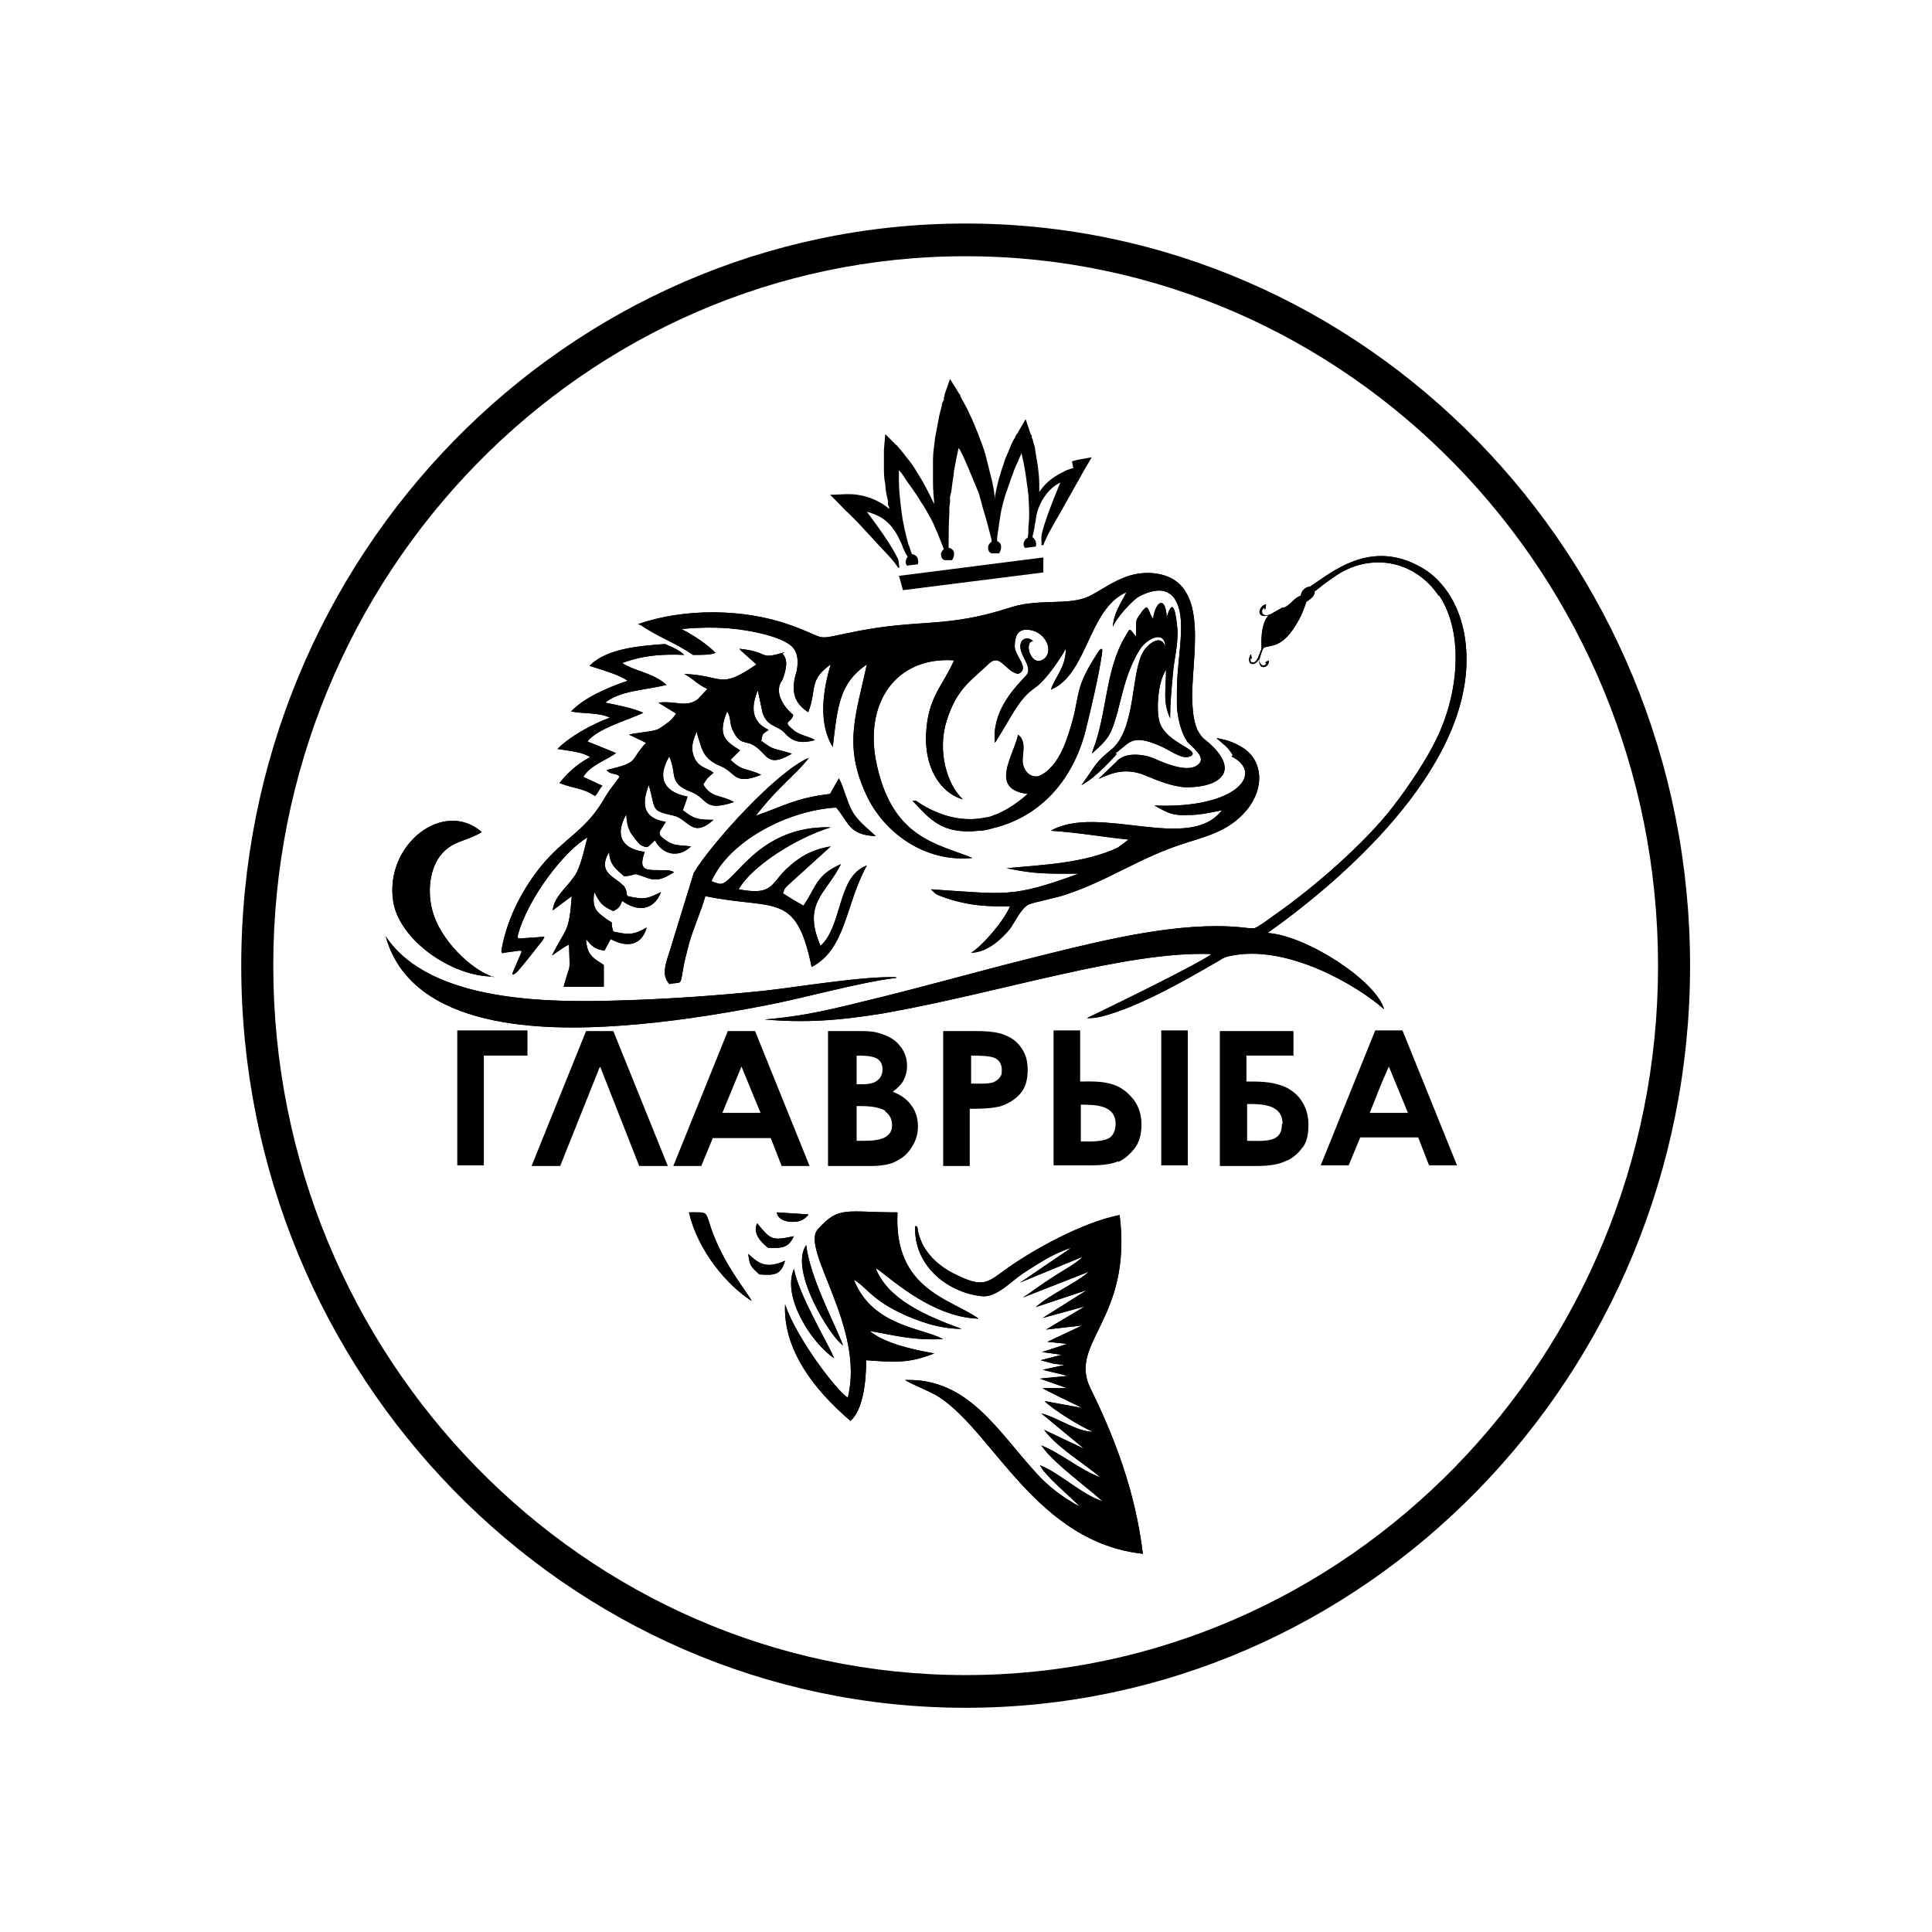
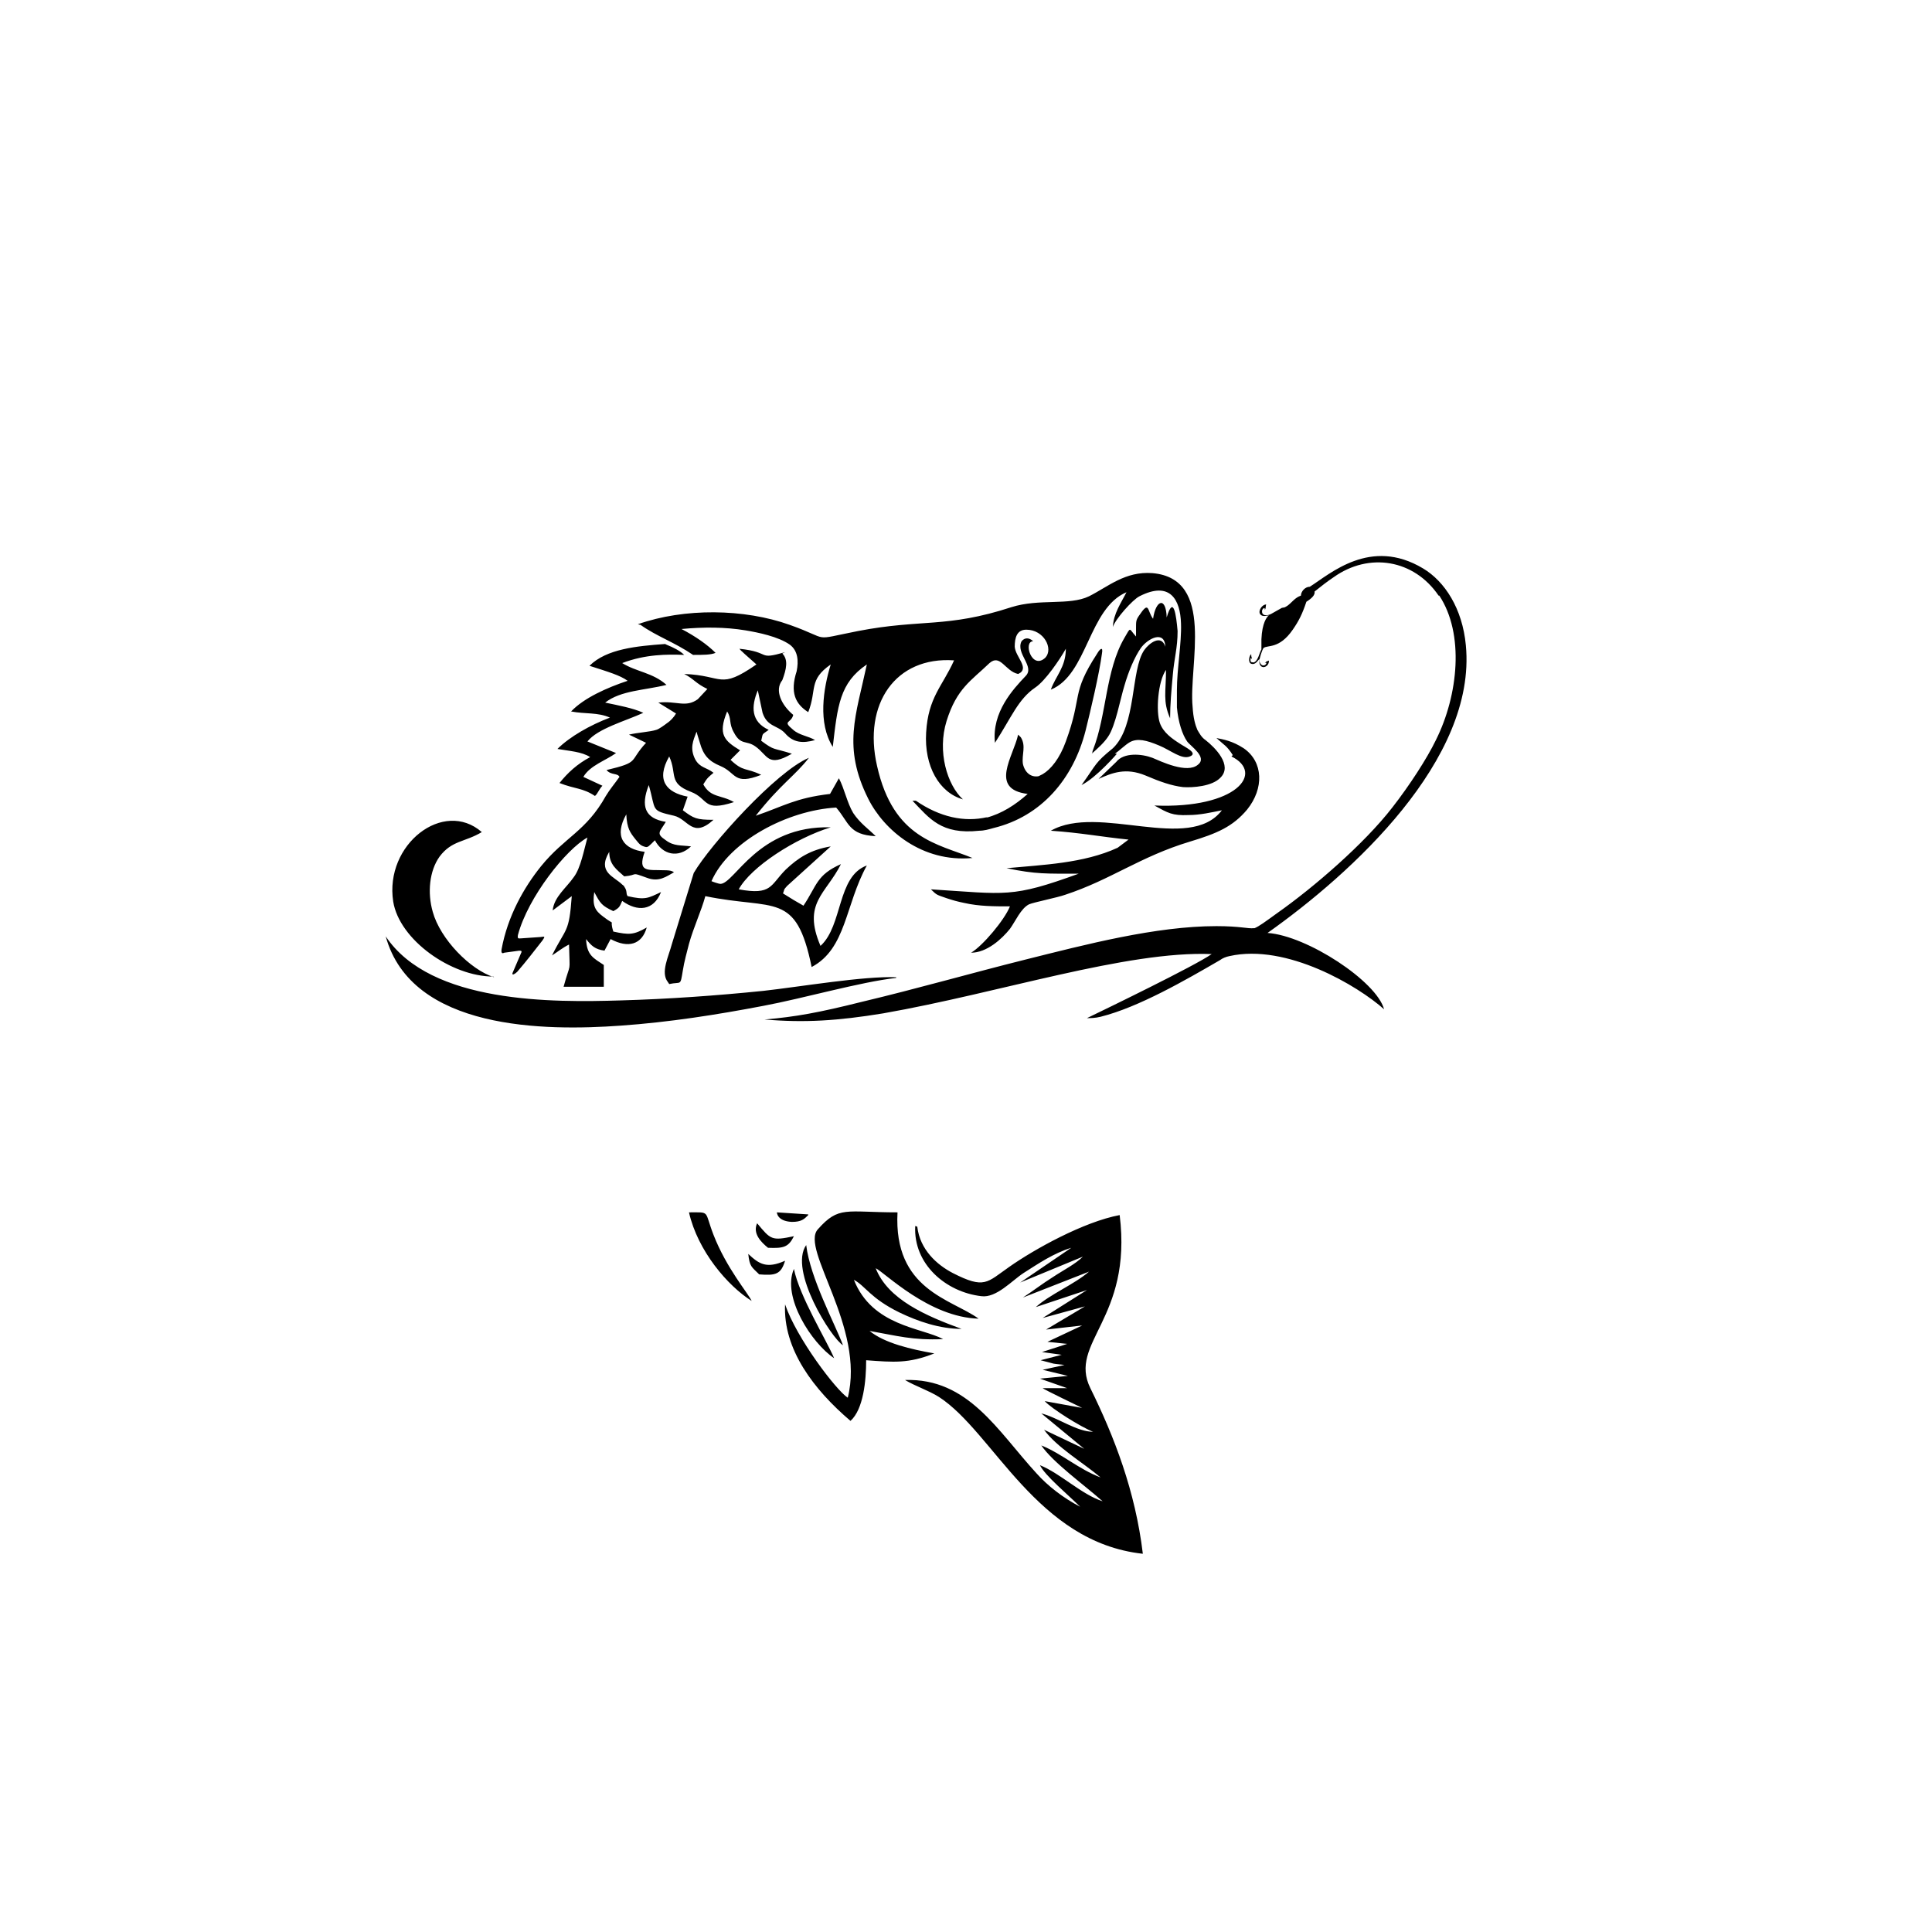
<svg xmlns="http://www.w3.org/2000/svg" id="Layer_1" data-name="Layer 1" version="1.1" viewBox="0 0 283.5 283.5">
  <defs>
    <style>
      .cls-1, .cls-2 {
        fill: #000;
        stroke-width: 0px;
      }

      .cls-2 {
        fill-rule: evenodd;
      }
    </style>
  </defs>
-   <path class="cls-1" d="M131.9,84.5c.2.5.3,1.1.6,2.1l20.6-2.6c0-1.1,0-1.7,0-2.2l-21.2,2.7h0ZM157.5,68.7c-.3,0-.6.2-1,.3-.6.3-1.2.6-1.8,1-.9.6-1.6,1.3-2.2,2.2v-.6s0-.6,0-.6c0-.8-.1-1.7-.2-2.5-.1-.8-.3-1.7-.4-2.5,0-.4-.2-.8-.3-1.2,0-.2-.1-.4-.2-.6v-.3c-.1-.1-.2-.2-.2-.3l-.7-2.1-1.1,1.9c0,.1-.1.2-.2.3l-.2.3c0,.2-.2.4-.3.6-.2.4-.4.8-.5,1.1-.3.8-.7,1.5-.9,2.3-.6,1.6-1,3.2-1.3,4.8,0,.2,0,.4,0,.5-.1-1.1-.3-2.3-.6-3.4l-.2-.8-.2-.8-.2-.8-.2-.8c-.3-1-.7-2.1-1.1-3.1-.4-1-.8-2-1.3-3-.2-.5-.5-1-.7-1.4-.1-.2-.3-.5-.4-.7l-.2-.4v-.2c-.1,0-.2-.2-.2-.2l-1.3-2.1h0s0,0,0,0l-.8,2.3v.2c0,0-.1.2-.1.2v.4c-.2.3-.3.5-.3.8-.1.5-.3,1.1-.4,1.6-.2,1.1-.4,2.1-.6,3.2-.1,1.1-.3,2.1-.3,3.2v.8s0,.8,0,.8v.8s0,.8,0,.8c0,1.1.1,2.2.2,3.3,0-.1-.1-.2-.2-.4-.7-1.5-1.5-3-2.4-4.4-.4-.7-.9-1.4-1.4-2-.3-.3-.5-.7-.8-1-.1-.2-.3-.3-.4-.5l-.2-.2c0,0-.1-.2-.2-.2l-1.6-1.6-.2,2.3c0,.1,0,.2,0,.3v.3c0,.2,0,.4,0,.6,0,.4,0,.8,0,1.3,0,.8,0,1.7.2,2.5,0,.8.2,1.7.4,2.5v.6c.1,0,.2.6.2.6-.8-.7-1.7-1.2-2.7-1.6-.6-.2-1.3-.4-2-.5-1.4-.2-2.6,0-4,0l1.4,1.4c.4.4.8.9,1.3,1.3l1.3,1.3,2.5,2.7c.8.9,1.7,1.8,2.5,2.7.5.6.8,1,1,1.3h.2c-.2-.7,0-1-.4-1.6-1.1-2.3-4.4-6.6-4.4-6.6.8.2,1.5.5,2.2.9,1.2.8,2,1.9,2.6,3.2.2.4.4.8.5,1.2.2.4.4.9.7,1.3-.2.2-.3.5-.3.8,0,.2.1.4.2.5l1.6-.2c0-.2.1-.4,0-.6,0-.5-.4-.8-.9-.9-.2-.5-.3-1-.5-1.4-.4-1.5-.8-3.1-1-4.7-.2-1.6-.4-3.2-.4-4.7,0-.5,0-1,0-1.5.3.3.6.7.9,1.2.2.3.4.6.7,1,.3.4.5.7.7,1,.4.5.8,1.3,1.3,2,.5.8.9,1.6,1.3,2.3.3.6.5,1.2.8,1.8.3.8.6,1.5.9,2.3-.3.2-.5.6-.4.9,0,.3.2.6.5.7h1.1c.2-.3.3-.6.3-1,0-.4-.4-.8-.8-.8,0,0,0-.1,0-.2,0-1.6,0-3.3.1-4.9v-.8s.1-.8.1-.8v-.8c0,0,.2-.8.2-.8.1-1,.3-2.1.4-3.1.2-1,.6-3.2.7-3.3,0,0,0,.2.1.2.5.9.9,1.9,1.3,2.8.4,1,.8,1.9,1.2,2.9l.3.7.2.7.2.7.2.8c.5,1.6.9,3.1,1.3,4.7,0,0,0,.2,0,.3-.3.2-.6.6-.5,1,0,.3.2.6.5.7h1.1c.2-.3.3-.6.3-1,0-.4-.3-.7-.6-.8,0-.8.2-1.6.3-2.5.1-.6.2-1.3.3-1.9.2-.9.4-1.7.7-2.6.3-.8.6-1.7.8-2.3.1-.3.3-.7.4-1.1.2-.4.3-.8.5-1.1.2-.5.4-1,.6-1.4.1.5.2,1,.3,1.4.3,1.5.5,3.1.7,4.7.1,1.6.2,3.2,0,4.8,0,.5,0,1-.1,1.5-.4.2-.6.6-.6,1,0,.2.1.4.2.5l1.6-.2c0-.2.1-.4,0-.6,0-.3-.3-.6-.5-.8.1-.5.2-.9.3-1.4,0-.4.2-.9.2-1.3.2-1.4.8-2.7,1.7-3.8.5-.6,1.1-1.1,1.9-1.5,0,0-2.1,4.9-2.7,7.4-.2.7,0,1.4-.1,1.8h.3c.1-.4.4-.9.7-1.6.6-1.1,1.2-2.2,1.8-3.2l1.8-3.2.9-1.6c.3-.5.6-1.1.9-1.6l1-1.7c-1,.2-2,.3-2.9.6h0s0,0,0,0Z" />
-   <path class="cls-1" d="M67.1,151.2h10.3v3.7h-6.4v16.1h-3.9v-19.8h0ZM170.4,151.2h3.9v19.8h-3.9v-19.8ZM109.2,167h3.9l1.6,4.1h4.1l-8-19.8h-4l-8,19.8h4.1l1.7-4.1h4.6ZM108.8,156.5l2.8,6.8h-5.6l2.8-6.8ZM126.5,171.1h1.1c1.7,0,3-.2,3.9-.7,1-.5,1.7-1.1,2.3-2.1.6-.9.9-1.9.9-3s-.3-2.2-.9-3c-.6-.9-1.5-1.6-2.8-2.1.7-.5,1.3-1.1,1.6-1.7.3-.6.5-1.3.5-2.1,0-1.2-.4-2.2-1.1-3-.7-.9-1.7-1.4-3-1.8-.6-.2-1.4-.3-2.4-.3h0c-.6,0-1.2,0-1.8,0h-3.3v19.8h4.7,0ZM129.9,163.1c.7.5,1,1.2,1,2s-.3,1.3-.9,1.7c-.6.4-1.6.6-3.2.6h0s-1.1,0-1.1,0v-5.1c1.3,0,3.1,0,4.2.7h0ZM128.8,155.4c.5.4.7.9.7,1.5s-.2,1.2-.7,1.6c-.8.7-2.1.6-3.1.6v-4.2c1,0,2.3,0,3.1.5h0ZM146.6,162.4c1.3-.4,2.3-1,3.1-1.9.8-.9,1.1-2.1,1.1-3.5s-.3-2.3-.9-3.2c-.6-.9-1.4-1.5-2.4-1.9-.9-.4-2.3-.6-4.2-.6h0s-4.9,0-4.9,0v19.8h3.9v-8.4c1.3,0,2.9,0,4.2-.3h0ZM146.1,155.3c.6.4.9.9.9,1.7s-.1.8-.3,1.1c-.2.3-.5.5-.9.7-.8.3-2.4.2-3.3.2v-4.1c1.1,0,2.8,0,3.6.4h0ZM164.1,170.5c.9-.4,1.7-1.1,2.4-2,.7-.9,1-2.1,1-3.5s-.4-2.7-1.2-3.7c-.8-1-1.7-1.7-2.8-2.1-1.7-.6-3.3-.5-5-.5v-7.5h-3.9v19.8h3.9c1.8,0,4,.1,5.6-.6h0ZM163.7,164.9c0,.9-.3,1.6-.8,2-1,.7-3,.6-4.3.6v-5.4c2,0,5.1,0,5.1,2.8h0ZM188.9,170.3c1-.5,1.7-1.2,2.3-2,.6-.8.8-1.9.8-3.3s-.4-2.6-1.1-3.6c-.7-1-1.7-1.7-2.8-2.1-1.7-.6-3.4-.6-5.2-.6v-3.8h6.9v-3.6h-10.8v19.8h3.9c1.9,0,4.2.1,5.9-.8h0ZM188.1,165c0,.8-.2,1.4-.7,1.8-.9.8-3.2.6-4.4.6v-5.4c2.1,0,5.2,0,5.2,2.9ZM201.8,151.2l-8,19.8h4.1l1.7-4.1h8.5l1.6,4.1h4.1l-8-19.8h-4,0ZM203.8,156.5l2.8,6.8h-5.6c.9-2.3,1.8-4.6,2.8-6.8ZM88.1,156.6l5.7,14.5h4.2l-8-19.8h-4l-8,19.8h4.2l5.8-14.5h0Z" />
-   <path class="cls-2" d="M94,91.7c2.4,1.7,4.9,2.5,7.7,4.4,1.5,0,2.6,0,3.3-.3-1.2-1.2-2.9-2.4-5-3.5,3.2-.3,6.4-.3,9.4.2,1.8.3,4.8.9,6.5,2.1,1.2.9,1.3,2.4,1,3.9-1,3.1-.2,4.8,1.7,6,1.3-3.3,0-4.7,3.3-7-1.1,3.6-1.9,8.6.3,12.1.7-6,1-9.4,5-12.1-1.6,7.5-3.6,12.1.2,19.7,2.3,4.6,7.9,9.4,15.3,8.7-5.1-2.1-11.6-2.8-14-13.5-2.1-9.1,2.7-16.1,11.3-15.5-1.7,3.8-3.8,5.4-4.1,10.6-.3,4.9,1.9,8.8,5.4,9.8-2.3-2.1-3.8-7-2.4-11.5,1.5-4.8,3.6-5.9,6.3-8.5,1.6-1.4,2.3,1.2,4.2,1.6,1.8-.8-.4-2.5-.5-4,0-1.3.3-2.5,1.7-2.5,2.6,0,4,2.8,2.8,4.1-2,1.9-3.3-2.4-1.8-2.4,0,0,0,0-.1-.1-.5-.4-1.1-.5-1.6.1-.9,1.8,2,3.7.6,5.1-1.8,1.9-5,5.3-4.5,9.8,2.4-3.7,3.4-6.4,5.9-8.1,1.5-1,3.6-4.1,4.5-5.7,0,2.7-1.5,4-2.2,6,5.4-2.2,5.5-11.9,11.1-14.3-.8,1.6-1.9,3.1-2,5.1.4-1.2,2.9-4,3.9-4.5,4.5-2.3,6,.5,6.1,4,.1,2.9-.6,6.6-.6,9.8,0,.8,0,1.7,0,2.5.2,2.2.8,4,1.5,5,.5.7,3,2.3,1.6,3.4-1.6,1.4-5.5-.5-6.7-1-1.6-.6-4.2-.8-5.3.6l-2.6,2.5c2-.9,4-1.7,6.9-.5,2.1.9,3.8,1.5,5.5,1.7,1.4.1,4.3-.1,5.5-1.4,1.8-1.8-.8-4.4-2.2-5.5-.6-.4-.9-1-1.2-1.5,0,0,0,0,0,0h0c-.3-.7-.6-1.7-.7-3.4-.6-6.1,3.4-18.8-5.9-19.6-4-.3-6.5,2-9.3,3.4-2.9,1.4-7.3.3-11.4,1.6-9.5,3.1-13.2,1.7-22.5,3.5-7.1,1.4-3.8,1.3-10-.9-6.7-2.4-15.5-2.5-22.3-.1h0ZM163.6,110.6c.6-.4,1.5-1.3,2.2-1.7,1.1-.6,2.4-.3,4.3.5,1.7.7,3.3,2.1,4.5,1.6,1.3-.5-.8-1.4-1.5-1.9-1.1-.7-2.4-1.6-2.9-3-.6-1.7-.3-6.1.9-7.8,0,3.2-.5,4.6.6,7.1,0-2,.2-4.2.4-6.4.2-2.4.7-3.9.7-6.4-.2-2.3-.6-5.4-1.6-2-.1-3.1-1.6-2.6-2,.2-.9-1.2-.5-2.8-2.1-.4-.4.6-.4.8-.4,1.8,0,.3,0,.7,0,1.2-1.1-1.2-.7-1.5-1.7.2-2.8,4.8-2.6,11.3-4.6,16.4-.2.5,0,.3-.2.6.9-.8,1.8-1.6,2.4-2.5,1.1-1.6,1.8-5.6,2.4-7.5.6-2.1,1.5-4.2,2.4-5.5,1-1.4,3.5-2.7,3.6-.2-.6-1.9-2.4-.5-3.1.5-2,2.9-1.1,11.1-4.6,14.4-2.7,2.2-2.3,2.2-4.6,5.4,2.2-1.1,5.2-4.6,5.2-4.6h0ZM180.7,111c4.9,2.4.8,7.7-11.3,7.2,2,1.1,2.6,1.5,5,1.4,1.7,0,3.4-.4,4.9-.7-4.8,6.3-18.1-1-25.1,3,4.4.3,7.4.9,11.4,1.3l-1.6,1.2c-5,2.3-11,2.5-16.3,3,4.4.9,5.8.8,10.6.8-9.9,3.6-10.6,3-21.7,2.3.9.9.9.8,2.3,1.3.9.3,1.6.5,2.6.7,2.2.5,4.4.5,6.7.5-.8,2-4,5.8-5.7,6.8,2.3,0,4.5-2,5.7-3.5.8-1.1,1.6-3,2.8-3.6.7-.3,4.2-1,5.3-1.4,6.7-2.2,11-5.6,18.3-7.8,4-1.2,6.3-2.2,8.4-4.7,2.5-3.1,2.4-7-.5-9-1.7-1.1-3-1.3-4-1.5,1.2,1.1,1.5,1.1,2.4,2.5h0s0,0,0,0ZM134.3,179.9c-.3,5.6,4.5,9.7,9.7,10.3,2.2.3,4.5-2.3,6.2-3.4,2.2-1.4,4.4-2.9,7-3.7l-7.5,5.1,9.2-3.8c-1.1,1.1-2.9,2-4.4,3-1.6,1-3,2.1-4.4,3l9.7-3.8c-2.2,1.9-5.7,3.3-7.8,5.2l7.5-2.5-6.5,4.1,6.2-1.7-5.7,3.4,5.3-.6-5.1,2.4,2.9.3-3.7,1.2,2.9.4-3.1.8,1.9.5c.6.1,1,.1,1.6.2l-3.2.7,3.7.9-4.1.4,4,1.4h-3.6c0,.1,5.8,2.9,5.8,2.9l-5.5-1c1,1.1,5.3,3.8,7.1,4.5-2.4,0-5.2-2.1-7.6-2.7l6.3,5.2-5.9-2.8c1.9,2.6,5.7,4.8,8.3,7-3.2-1.2-5.7-3.5-8.7-4.7,1.7,2.5,6.3,5.8,9,8.2-3.1-1-6.2-4.1-9.2-5.3.7,1.5,4.2,4.4,5.9,6.1-2.5-1.3-4.8-3.1-6.4-4.9-5.7-6.2-10-14-19.3-13.7,1.5.9,3.4,1.5,5,2.5,8,5.2,14.3,21.3,29.9,23-1.1-9.2-4.2-17.2-7.7-24.3-3.3-6.7,6.2-10.1,4.3-25.4-5.3,1-12.5,5-16.2,7.6-3.3,2.3-3.6,3.3-8.3.9-2.3-1.2-4.8-3.4-5.2-6.8h0s0,0,0,0ZM118.6,178.2l-4.6-.3s0,1.3,2.2,1.4c1.4,0,1.8-.4,2.4-1ZM111.4,187c2.4.2,3.2,0,3.8-2-2.7,1.2-3.8.5-5.4-1,.2,1.9.5,1.9,1.6,3h0ZM112.7,183.1c2.3.1,3-.1,3.8-1.7-3.3.7-3.4.5-5.4-1.9-.7,1.5.6,2.8,1.6,3.6h0ZM110.3,190.9c-.5-1.1-3.7-4.8-5.6-9.7-1.4-3.6-.4-3.3-3.6-3.3,1.3,5.7,5.7,10.8,9.2,13h0ZM72.5,143.4c-3.5-1.1-7.9-5.6-9-9.6-.8-2.8-.5-6,1-8.1,1.8-2.4,3.7-2.1,6.2-3.6-5.6-4.9-14.3,1.8-13,10.2.9,5.6,8.5,11,14.7,11h0ZM131.5,143.4c-4.7-.2-14.1,1.4-19.5,2-6.9.7-13.9,1.2-20.9,1.4-9.9.3-27.9.5-34.5-9.4,3.8,13.8,23.4,13.9,34.5,13.1,7.1-.5,14.1-1.6,20.9-2.9,5.9-1.1,14.2-3.5,19.5-4.1ZM98.2,144.4c1.8-.4,1.6.4,2-2,.2-1.3.6-2.7.9-3.9.7-2.5,1.8-4.8,2.4-7,10.2,2.1,13.3-.8,15.6,10.4,5.1-2.7,4.9-9.1,8.1-14.9-4.4,1.6-3.5,8.8-6.8,11.8-2.7-6.3.8-7.6,3-12-3.6,1.6-3.5,3.1-5.5,6.1-.9-.5-1.9-1.1-3-1.8.3-.8,0-.4.6-1.1l6.4-5.8c-3,.5-4.8,1.7-6.6,3.4-2.3,2.3-2,3.8-6.9,2.9,1.8-3.3,8.3-7.5,13.5-9.1-10.7-.3-14.1,8.3-16.2,8.3-.2,0-1.1-.3-1.3-.4,2.6-5.9,11.2-10.4,18.3-10.8,1.9,2.2,1.8,4,5.8,4.2-1.1-1.1-2.3-1.9-3.3-3.4-.9-1.5-1.3-3.6-2.1-5.1l-1.3,2.3c-5.1.6-6.8,1.8-10.9,3.2,3.7-4.7,5.7-5.8,7.8-8.5-4.8,2-14.5,12.8-16.9,16.9l-3.2,10.4c-.5,1.9-1.7,4.2-.6,5.6h0,0ZM187.5,93.1c1.5-.7,2.2-2.5,2.5-3,0-.2-2.7,3.1-2.5,3ZM211.2,87.4c3.7,5.6,2.8,14.6-.5,21.2-1.3,2.7-3.9,6.7-6.4,9.9-4.1,5.3-11.5,11.7-16.9,15.5-1.8,1.3-2.6,1.9-3.3,2.2,0,0,0,0,0,0,0,0,0,0-.1,0,0,0,0,0,0,0-.9.1-2-.3-5.5-.3-8.9,0-19.2,2.7-28,4.9h0c-8,2-16,4.3-24,6.2-6.4,1.6-9.7,2.2-14.3,2.6,5.8.5,10.7.2,17.4-.9,17.1-3,35.7-9.2,48.2-8.7-2.4,1.7-15.6,8.1-18.3,9.4.5,0,1.2,0,2-.2,5.6-1.4,12.5-5.4,17.5-8.3.4-.3.9-.5,1.4-.6,8.4-1.9,18.9,4.4,22.7,7.8-1.1-4.1-11.3-10.8-17.1-11.2,12.3-8.7,30.7-25.4,29.1-42.2-.5-5.4-3.1-9.4-6.3-11.3-7.7-4.6-13.6.8-16.6,2.7h0c-.7,0-1.3.7-1.3,1.3-.9.3-1.3,1-2,1.5-.5.3-.3.2-.8.3l-1.6.9c-.6.3-1.4.3-1.3-.5,0-.2.4-.6.4-.2,0,0,0,.2,0,.1.2-.3.1-.6.2-.8-.6,0-1.2.9-.9,1.4.3.4.7.3,1.3.2-.3.2-1,1.1-1.1,3.5v1.5c-.3.5-.5,1.7-1.1,1.9-.3,0-.5,0-.5-.3,0-.4,0-.4.2-.2,0-.3-.1-.2-.1-.7-.3.2-.5,1.2,0,1.4.6.2.9-.4,1.2-.7-.2,1.8,1.5,1.3,1.4.2,0,.1-.3.1-.4.2,0,0-.2.2-.2.2.4-.2.2.2,0,.3-.4.2-.7-.2-.8-.6,0-.4.4-1.6.6-1.9.6-.5,2.3.2,4.3-2.7.9-1.3,1.4-2.3,2-4.1.8-.5,1.3-1,1.2-1.5,1-.8,1.9-1.5,2.8-2.1,5.2-3.7,11.8-2.6,15.4,2.7h0ZM144.9,119.9s0,0,0,0c-3.4.8-7,0-10.5-2.4h-.5c2.5,2.6,4.2,5,9.8,4.4.7,0,1.4-.2,2.1-.4h0s0,0,0,0c7-1.7,11.7-7.2,13.5-14.3.7-2.8,2-8.3,2.4-11.3.2-1.1-.3-.7-.7,0-3.9,6-2.1,6.1-4.6,12.9-.9,2.5-2.2,4.1-3.4,4.8,0,0,0,0,0,0-.2.1-.4.2-.6.3,0,0,0,0,0,0-1.1.2-2-.5-2.3-1.8-.2-1.4.5-2.6-.3-3.9l-.4-.4c-.7,3.2-4.3,8,1.4,8.7-1.8,1.6-3.8,2.9-6.1,3.5h0ZM116.5,186.2c-1.8,4.1,2.6,10.9,5.9,13.1-1.1-2.6-5.1-9.1-5.9-13.1ZM118.3,182.7c-2.6,3.7,3.7,13.7,5.4,14.7-1.2-3.2-4.8-9.8-5.4-14.7ZM124.8,208.5c1.9-1.7,2.3-5.9,2.3-8.9,4.1.3,6.2.5,10-1-3.4-.6-7.3-1.5-9.5-3.3,4,.7,6.3,1.4,10.8,1.2-3.2-1.7-10.4-1.9-13.1-8.7,1.7.9,2.4,2.7,6.7,4.8,2.7,1.3,5.9,2.4,9.1,2.4-5.2-1.9-10.8-4.3-12.6-8.9,1.3.6,7.8,7.2,15.1,7.4-4-2.9-12.5-4.2-11.9-15.6-7.6,0-8.6-1-11.7,2.5-2.6,2.9,7,14.4,4.4,24.7-1.7-1.1-7.5-8.7-9.2-13.7-.3,6.6,4.2,12.5,9.6,17.1h0ZM97.6,94.5c-4.1.3-8.6.7-11.1,3.2,2.8.9,4.5,1.4,5.6,2.2-3,1-6.4,2.5-8.3,4.5,2.1.4,3.9.1,5.7.9-2.9,1.1-5.9,2.8-7.7,4.6,1.7.3,3.6.4,4.8,1.2-1.9,1-3.3,2.3-4.5,3.8,2.3.9,3.4.7,5.2,1.9.4-.3.6-1,1.1-1.5l-2.8-1.3c1-1.7,3.3-2.4,4.8-3.5l-4.2-1.7c1.5-1.9,5.6-3,8.2-4.2-1.5-.7-3.7-1.1-5.6-1.5,2.3-1.8,5.8-1.8,9-2.6-2-1.8-4.4-1.9-6.5-3.2,3.4-1.3,6.6-1.3,9.1-1.2-.6-.6-1.6-1.1-2.6-1.5ZM115.2,95.7c-4.2,1.2-1.9,0-6.7-.5.5.6,0,0,.7.7l1.8,1.6c-5.5,3.8-4.8,1.6-10.6,1.4,1.4.7,1.7,1.4,3.4,2.2l-1.4,1.5c-1.8,1.3-3.1.2-5.8.5l2.6,1.6c-.4.6-.1.2-.6.8-.2.2-.4.4-.7.6-.4.3-1.2.9-1.6,1-.9.3-2.8.4-4,.7l2.5,1.2c-2.6,2.8-.8,2.8-5.8,4,.7.8,1.6.4,1.9,1-.7,1-1.4,1.8-2,2.8-2.9,5.2-6,6-9.5,10.3-2.5,3.1-4.9,7.3-5.8,12.2-.1.7.2.6.4.5l2.2-.3c.4,0,.4.1.2.5l-1.2,2.8c-.1.4.4.1.7-.2,1.3-1.5,2.6-3.2,3.7-4.6.4-.6.4-.6-.3-.5l-2.9.2c-.3,0-.5.1-.4-.5,1.5-5.6,7.1-12.6,10.2-14.3-.5,1.8-1,4.5-2,5.8-1.1,1.6-2.9,2.9-3.1,4.9l2.8-2.1c-.4,5.5-.8,4.5-2.9,8.7.8-.5,1.5-1.1,2.5-1.6.1,4.6.3,2.2-.8,6.2h5.9c0,.1,0-3.2,0-3.2-1.5-1-2.5-1.4-2.6-3.8.8,1,1.3,1.5,2.7,1.7l.9-1.7c2.6,1.4,4.6.8,5.3-1.7-1.9,1.1-2.6,1.1-4.9.6-.7-2.2.6-.6-1.5-2.2-1.2-.9-1.6-1.6-1.3-3.6.9,1.7,1.1,2,2.8,2.8.9-.5.9-.6,1.3-1.5,2.2,1.6,4.6,1.5,5.7-1.3-1.9.9-2.3,1.2-4.9.6-.3-.4,0-.7-.5-1.4,0-.1-.2-.2-.3-.3-1.2-1.2-3.7-1.8-1.9-4.8,0,1.9,1.1,2.6,2.2,3.6,2.2-.2.8-.7,3.3.2,1.8.7,2.9-.2,4-.8-.4-.3-1-.3-1.5-.3-2.3-.1-3.9.4-2.8-2.7-3.2-.4-4.5-2.3-2.7-5.5.1,2.1.6,2.7,1.3,3.6.6.7.7,1,1.6,1.2.3,0,.4-.1,1.3-1,1.1,2.1,3.4,2.7,5.3.9-1.5-.2-2.5,0-3.7-.9-1.5-1-.9-1.2,0-2.7-3.1-.5-3.7-2.3-2.5-5.4,1.1,3.8.2,3.7,3.7,4.5,2.1.5,2.7,3.4,5.8.6-2.5,0-2.9-.2-4.5-1.4l.7-2c-3.1-.6-4.7-2.4-2.7-5.9,1.2,2.6-.2,3.9,3.2,5.2,2.6,1,1.7,3,6.3,1.5-1.9-1.1-3.4-.6-4.5-2.6.6-1,.8-1.1,1.5-1.7-1-.8-2-.7-2.7-2-.8-1.6-.3-2.7.2-4,0,0,.1.1.1.3l.4,1.3c.5,1.8,1.3,2.7,3,3.4,2.4,1,1.9,2.9,6,1.3-2.3-1.1-2.6-.4-4.5-2.2l1.4-1.4c-2.3-1.4-3.3-2.3-1.9-5.7.7,1.1.2,1.7,1,3.1,1,1.9,1.8,1.1,3.1,2,1.9,1.3,1.8,3.2,5.4,1.1-2.8-.9-2.5-.4-4.5-1.9.3-1.2,0-.8,1.1-1.6-2.6-1.2-2.6-3.4-1.6-5.8l.7,3.3c.7,2.1,2.2,1.8,3.3,3,1.2,1.4,2.6,1.5,4.4,1-1-.6-2.3-.7-3.2-1.5-1.7-1.4-.3-.9,0-2.2-1.7-1.4-2.8-3.6-1.6-5.1.6-1.6.9-3,0-3.9h0s0,0,0,0Z" />
-   <path class="cls-1" d="M94,91.7c2.4,1.7,4.9,2.5,7.7,4.4,1.5,0,2.6,0,3.3-.3-1.2-1.2-2.9-2.4-5-3.5,3.2-.3,6.4-.3,9.4.2,1.8.3,4.8.9,6.5,2.1,1.2.9,1.3,2.4,1,3.9-1,3.1-.2,4.8,1.7,6,1.3-3.3,0-4.7,3.3-7-1.1,3.6-1.9,8.6.3,12.1.7-6,1-9.4,5-12.1-1.6,7.5-3.6,12.1.2,19.7,2.3,4.6,7.9,9.4,15.3,8.7-5.1-2.1-11.6-2.8-14-13.5-2.1-9.1,2.7-16.1,11.3-15.5-1.7,3.8-3.8,5.4-4.1,10.6-.3,4.9,1.9,8.8,5.4,9.8-2.3-2.1-3.8-7-2.4-11.5,1.5-4.8,3.6-5.9,6.3-8.5,1.6-1.4,2.3,1.2,4.2,1.6,1.8-.8-.4-2.5-.5-4,0-1.3.3-2.5,1.7-2.5,2.6,0,4,2.8,2.8,4.1-2,1.9-3.3-2.4-1.8-2.4,0,0,0,0-.1-.1-.5-.4-1.1-.5-1.6.1-.9,1.8,2,3.7.6,5.1-1.8,1.9-5,5.3-4.5,9.8,2.4-3.7,3.4-6.4,5.9-8.1,1.5-1,3.6-4.1,4.5-5.7,0,2.7-1.5,4-2.2,6,5.4-2.2,5.5-11.9,11.1-14.3-.8,1.6-1.9,3.1-2,5.1.4-1.2,2.9-4,3.9-4.5,4.5-2.3,6,.5,6.1,4,.1,2.9-.6,6.6-.6,9.8,0,.8,0,1.7,0,2.5.2,2.2.8,4,1.5,5,.5.7,3,2.3,1.6,3.4-1.6,1.4-5.5-.5-6.7-1-1.6-.6-4.2-.8-5.3.6l-2.6,2.5c2-.9,4-1.7,6.9-.5,2.1.9,3.8,1.5,5.5,1.7,1.4.1,4.3-.1,5.5-1.4,1.8-1.8-.8-4.4-2.2-5.5-.6-.4-.9-1-1.2-1.5,0,0,0,0,0,0h0c-.3-.7-.6-1.7-.7-3.4-.6-6.1,3.4-18.8-5.9-19.6-4-.3-6.5,2-9.3,3.4-2.9,1.4-7.3.3-11.4,1.6-9.5,3.1-13.2,1.7-22.5,3.5-7.1,1.4-3.8,1.3-10-.9-6.7-2.4-15.5-2.5-22.3-.1h0ZM163.6,110.6c.6-.4,1.5-1.3,2.2-1.7,1.1-.6,2.4-.3,4.3.5,1.7.7,3.3,2.1,4.5,1.6,1.3-.5-.8-1.4-1.5-1.9-1.1-.7-2.4-1.6-2.9-3-.6-1.7-.3-6.1.9-7.8,0,3.2-.5,4.6.6,7.1,0-2,.2-4.2.4-6.4.2-2.4.7-3.9.7-6.4-.2-2.3-.6-5.4-1.6-2-.1-3.1-1.6-2.6-2,.2-.9-1.2-.5-2.8-2.1-.4-.4.6-.4.8-.4,1.8,0,.3,0,.7,0,1.2-1.1-1.2-.7-1.5-1.7.2-2.8,4.8-2.6,11.3-4.6,16.4-.2.5,0,.3-.2.6.9-.8,1.8-1.6,2.4-2.5,1.1-1.6,1.8-5.6,2.4-7.5.6-2.1,1.5-4.2,2.4-5.5,1-1.4,3.5-2.7,3.6-.2-.6-1.9-2.4-.5-3.1.5-2,2.9-1.1,11.1-4.6,14.4-2.7,2.2-2.3,2.2-4.6,5.4,2.2-1.1,5.2-4.6,5.2-4.6h0ZM180.7,111c4.9,2.4.8,7.7-11.3,7.2,2,1.1,2.6,1.5,5,1.4,1.7,0,3.4-.4,4.9-.7-4.8,6.3-18.1-1-25.1,3,4.4.3,7.4.9,11.4,1.3l-1.6,1.2c-5,2.3-11,2.5-16.3,3,4.4.9,5.8.8,10.6.8-9.9,3.6-10.6,3-21.7,2.3.9.9.9.8,2.3,1.3.9.3,1.6.5,2.6.7,2.2.5,4.4.5,6.7.5-.8,2-4,5.8-5.7,6.8,2.3,0,4.5-2,5.7-3.5.8-1.1,1.6-3,2.8-3.6.7-.3,4.2-1,5.3-1.4,6.7-2.2,11-5.6,18.3-7.8,4-1.2,6.3-2.2,8.4-4.7,2.5-3.1,2.4-7-.5-9-1.7-1.1-3-1.3-4-1.5,1.2,1.1,1.5,1.1,2.4,2.5h0s0,0,0,0ZM134.3,179.9c-.3,5.6,4.5,9.7,9.7,10.3,2.2.3,4.5-2.3,6.2-3.4,2.2-1.4,4.4-2.9,7-3.7l-7.5,5.1,9.2-3.8c-1.1,1.1-2.9,2-4.4,3-1.6,1-3,2.1-4.4,3l9.7-3.8c-2.2,1.9-5.7,3.3-7.8,5.2l7.5-2.5-6.5,4.1,6.2-1.7-5.7,3.4,5.3-.6-5.1,2.4,2.9.3-3.7,1.2,2.9.4-3.1.8,1.9.5c.6.1,1,.1,1.6.2l-3.2.7,3.7.9-4.1.4,4,1.4h-3.6c0,.1,5.8,2.9,5.8,2.9l-5.5-1c1,1.1,5.3,3.8,7.1,4.5-2.4,0-5.2-2.1-7.6-2.7l6.3,5.2-5.9-2.8c1.9,2.6,5.7,4.8,8.3,7-3.2-1.2-5.7-3.5-8.7-4.7,1.7,2.5,6.3,5.8,9,8.2-3.1-1-6.2-4.1-9.2-5.3.7,1.5,4.2,4.4,5.9,6.1-2.5-1.3-4.8-3.1-6.4-4.9-5.7-6.2-10-14-19.3-13.7,1.5.9,3.4,1.5,5,2.5,8,5.2,14.3,21.3,29.9,23-1.1-9.2-4.2-17.2-7.7-24.3-3.3-6.7,6.2-10.1,4.3-25.4-5.3,1-12.5,5-16.2,7.6-3.3,2.3-3.6,3.3-8.3.9-2.3-1.2-4.8-3.4-5.2-6.8h0s0,0,0,0ZM118.6,178.2l-4.6-.3s0,1.3,2.2,1.4c1.4,0,1.8-.4,2.4-1ZM111.4,187c2.4.2,3.2,0,3.8-2-2.7,1.2-3.8.5-5.4-1,.2,1.9.5,1.9,1.6,3h0ZM112.7,183.1c2.3.1,3-.1,3.8-1.7-3.3.7-3.4.5-5.4-1.9-.7,1.5.6,2.8,1.6,3.6h0ZM110.3,190.9c-.5-1.1-3.7-4.8-5.6-9.7-1.4-3.6-.4-3.3-3.6-3.3,1.3,5.7,5.7,10.8,9.2,13h0ZM72.5,143.4c-3.5-1.1-7.9-5.6-9-9.6-.8-2.8-.5-6,1-8.1,1.8-2.4,3.7-2.1,6.2-3.6-5.6-4.9-14.3,1.8-13,10.2.9,5.6,8.5,11,14.7,11h0ZM131.5,143.4c-4.7-.2-14.1,1.4-19.5,2-6.9.7-13.9,1.2-20.9,1.4-9.9.3-27.9.5-34.5-9.4,3.8,13.8,23.4,13.9,34.5,13.1,7.1-.5,14.1-1.6,20.9-2.9,5.9-1.1,14.2-3.5,19.5-4.1ZM98.2,144.4c1.8-.4,1.6.4,2-2,.2-1.3.6-2.7.9-3.9.7-2.5,1.8-4.8,2.4-7,10.2,2.1,13.3-.8,15.6,10.4,5.1-2.7,4.9-9.1,8.1-14.9-4.4,1.6-3.5,8.8-6.8,11.8-2.7-6.3.8-7.6,3-12-3.6,1.6-3.5,3.1-5.5,6.1-.9-.5-1.9-1.1-3-1.8.3-.8,0-.4.6-1.1l6.4-5.8c-3,.5-4.8,1.7-6.6,3.4-2.3,2.3-2,3.8-6.9,2.9,1.8-3.3,8.3-7.5,13.5-9.1-10.7-.3-14.1,8.3-16.2,8.3-.2,0-1.1-.3-1.3-.4,2.6-5.9,11.2-10.4,18.3-10.8,1.9,2.2,1.8,4,5.8,4.2-1.1-1.1-2.3-1.9-3.3-3.4-.9-1.5-1.3-3.6-2.1-5.1l-1.3,2.3c-5.1.6-6.8,1.8-10.9,3.2,3.7-4.7,5.7-5.8,7.8-8.5-4.8,2-14.5,12.8-16.9,16.9l-3.2,10.4c-.5,1.9-1.7,4.2-.6,5.6h0,0ZM187.5,93.1c1.5-.7,2.2-2.5,2.5-3,0-.2-2.7,3.1-2.5,3ZM211.2,87.4c3.7,5.6,2.8,14.6-.5,21.2-1.3,2.7-3.9,6.7-6.4,9.9-4.1,5.3-11.5,11.7-16.9,15.5-1.8,1.3-2.6,1.9-3.3,2.2,0,0,0,0,0,0,0,0,0,0-.1,0,0,0,0,0,0,0-.9.1-2-.3-5.5-.3-8.9,0-19.2,2.7-28,4.9h0c-8,2-16,4.3-24,6.2-6.4,1.6-9.7,2.2-14.3,2.6,5.8.5,10.7.2,17.4-.9,17.1-3,35.7-9.2,48.2-8.7-2.4,1.7-15.6,8.1-18.3,9.4.5,0,1.2,0,2-.2,5.6-1.4,12.5-5.4,17.5-8.3.4-.3.9-.5,1.4-.6,8.4-1.9,18.9,4.4,22.7,7.8-1.1-4.1-11.3-10.8-17.1-11.2,12.3-8.7,30.7-25.4,29.1-42.2-.5-5.4-3.1-9.4-6.3-11.3-7.7-4.6-13.6.8-16.6,2.7h0c-.7,0-1.3.7-1.3,1.3-.9.3-1.3,1-2,1.5-.5.3-.3.2-.8.3l-1.6.9c-.6.3-1.4.3-1.3-.5,0-.2.4-.6.4-.2,0,0,0,.2,0,.1.2-.3.1-.6.2-.8-.6,0-1.2.9-.9,1.4.3.4.7.3,1.3.2-.3.2-1,1.1-1.1,3.5v1.5c-.3.5-.5,1.7-1.1,1.9-.3,0-.5,0-.5-.3,0-.4,0-.4.2-.2,0-.3-.1-.2-.1-.7-.3.2-.5,1.2,0,1.4.6.2.9-.4,1.2-.7-.2,1.8,1.5,1.3,1.4.2,0,.1-.3.1-.4.2,0,0-.2.2-.2.2.4-.2.2.2,0,.3-.4.2-.7-.2-.8-.6,0-.4.4-1.6.6-1.9.6-.5,2.3.2,4.3-2.7.9-1.3,1.4-2.3,2-4.1.8-.5,1.3-1,1.2-1.5,1-.8,1.9-1.5,2.8-2.1,5.2-3.7,11.8-2.6,15.4,2.7h0ZM144.9,119.9s0,0,0,0c-3.4.8-7,0-10.5-2.4h-.5c2.5,2.6,4.2,5,9.8,4.4.7,0,1.4-.2,2.1-.4h0s0,0,0,0c7-1.7,11.7-7.2,13.5-14.3.7-2.8,2-8.3,2.4-11.3.2-1.1-.3-.7-.7,0-3.9,6-2.1,6.1-4.6,12.9-.9,2.5-2.2,4.1-3.4,4.8,0,0,0,0,0,0-.2.1-.4.2-.6.3,0,0,0,0,0,0-1.1.2-2-.5-2.3-1.8-.2-1.4.5-2.6-.3-3.9l-.4-.4c-.7,3.2-4.3,8,1.4,8.7-1.8,1.6-3.8,2.9-6.1,3.5h0ZM116.5,186.2c-1.8,4.1,2.6,10.9,5.9,13.1-1.1-2.6-5.1-9.1-5.9-13.1ZM118.3,182.7c-2.6,3.7,3.7,13.7,5.4,14.7-1.2-3.2-4.8-9.8-5.4-14.7ZM124.8,208.5c1.9-1.7,2.3-5.9,2.3-8.9,4.1.3,6.2.5,10-1-3.4-.6-7.3-1.5-9.5-3.3,4,.7,6.3,1.4,10.8,1.2-3.2-1.7-10.4-1.9-13.1-8.7,1.7.9,2.4,2.7,6.7,4.8,2.7,1.3,5.9,2.4,9.1,2.4-5.2-1.9-10.8-4.3-12.6-8.9,1.3.6,7.8,7.2,15.1,7.4-4-2.9-12.5-4.2-11.9-15.6-7.6,0-8.6-1-11.7,2.5-2.6,2.9,7,14.4,4.4,24.7-1.7-1.1-7.5-8.7-9.2-13.7-.3,6.6,4.2,12.5,9.6,17.1h0ZM97.6,94.5c-4.1.3-8.6.7-11.1,3.2,2.8.9,4.5,1.4,5.6,2.2-3,1-6.4,2.5-8.3,4.5,2.1.4,3.9.1,5.7.9-2.9,1.1-5.9,2.8-7.7,4.6,1.7.3,3.6.4,4.8,1.2-1.9,1-3.3,2.3-4.5,3.8,2.3.9,3.4.7,5.2,1.9.4-.3.6-1,1.1-1.5l-2.8-1.3c1-1.7,3.3-2.4,4.8-3.5l-4.2-1.7c1.5-1.9,5.6-3,8.2-4.2-1.5-.7-3.7-1.1-5.6-1.5,2.3-1.8,5.8-1.8,9-2.6-2-1.8-4.4-1.9-6.5-3.2,3.4-1.3,6.6-1.3,9.1-1.2-.6-.6-1.6-1.1-2.6-1.5ZM115.2,95.7c-4.2,1.2-1.9,0-6.7-.5.5.6,0,0,.7.7l1.8,1.6c-5.5,3.8-4.8,1.6-10.6,1.4,1.4.7,1.7,1.4,3.4,2.2l-1.4,1.5c-1.8,1.3-3.1.2-5.8.5l2.6,1.6c-.4.6-.1.2-.6.8-.2.2-.4.4-.7.6-.4.3-1.2.9-1.6,1-.9.3-2.8.4-4,.7l2.5,1.2c-2.6,2.8-.8,2.8-5.8,4,.7.8,1.6.4,1.9,1-.7,1-1.4,1.8-2,2.8-2.9,5.2-6,6-9.5,10.3-2.5,3.1-4.9,7.3-5.8,12.2-.1.7.2.6.4.5l2.2-.3c.4,0,.4.1.2.5l-1.2,2.8c-.1.4.4.1.7-.2,1.3-1.5,2.6-3.2,3.7-4.6.4-.6.4-.6-.3-.5l-2.9.2c-.3,0-.5.1-.4-.5,1.5-5.6,7.1-12.6,10.2-14.3-.5,1.8-1,4.5-2,5.8-1.1,1.6-2.9,2.9-3.1,4.9l2.8-2.1c-.4,5.5-.8,4.5-2.9,8.7.8-.5,1.5-1.1,2.5-1.6.1,4.6.3,2.2-.8,6.2h5.9c0,.1,0-3.2,0-3.2-1.5-1-2.5-1.4-2.6-3.8.8,1,1.3,1.5,2.7,1.7l.9-1.7c2.6,1.4,4.6.8,5.3-1.7-1.9,1.1-2.6,1.1-4.9.6-.7-2.2.6-.6-1.5-2.2-1.2-.9-1.6-1.6-1.3-3.6.9,1.7,1.1,2,2.8,2.8.9-.5.9-.6,1.3-1.5,2.2,1.6,4.6,1.5,5.7-1.3-1.9.9-2.3,1.2-4.9.6-.3-.4,0-.7-.5-1.4,0-.1-.2-.2-.3-.3-1.2-1.2-3.7-1.8-1.9-4.8,0,1.9,1.1,2.6,2.2,3.6,2.2-.2.8-.7,3.3.2,1.8.7,2.9-.2,4-.8-.4-.3-1-.3-1.5-.3-2.3-.1-3.9.4-2.8-2.7-3.2-.4-4.5-2.3-2.7-5.5.1,2.1.6,2.7,1.3,3.6.6.7.7,1,1.6,1.2.3,0,.4-.1,1.3-1,1.1,2.1,3.4,2.7,5.3.9-1.5-.2-2.5,0-3.7-.9-1.5-1-.9-1.2,0-2.7-3.1-.5-3.7-2.3-2.5-5.4,1.1,3.8.2,3.7,3.7,4.5,2.1.5,2.7,3.4,5.8.6-2.5,0-2.9-.2-4.5-1.4l.7-2c-3.1-.6-4.7-2.4-2.7-5.9,1.2,2.6-.2,3.9,3.2,5.2,2.6,1,1.7,3,6.3,1.5-1.9-1.1-3.4-.6-4.5-2.6.6-1,.8-1.1,1.5-1.7-1-.8-2-.7-2.7-2-.8-1.6-.3-2.7.2-4,0,0,.1.1.1.3l.4,1.3c.5,1.8,1.3,2.7,3,3.4,2.4,1,1.9,2.9,6,1.3-2.3-1.1-2.6-.4-4.5-2.2l1.4-1.4c-2.3-1.4-3.3-2.3-1.9-5.7.7,1.1.2,1.7,1,3.1,1,1.9,1.8,1.1,3.1,2,1.9,1.3,1.8,3.2,5.4,1.1-2.8-.9-2.5-.4-4.5-1.9.3-1.2,0-.8,1.1-1.6-2.6-1.2-2.6-3.4-1.6-5.8l.7,3.3c.7,2.1,2.2,1.8,3.3,3,1.2,1.4,2.6,1.5,4.4,1-1-.6-2.3-.7-3.2-1.5-1.7-1.4-.3-.9,0-2.2-1.7-1.4-2.8-3.6-1.6-5.1.6-1.6.9-3,0-3.9h0s0,0,0,0Z" />
-   <path class="cls-1" d="M141.7,250.6c-58.6,0-106.3-48.8-106.3-108.9s47.7-108.9,106.3-108.9,106.3,48.8,106.3,108.9-47.7,108.9-106.3,108.9ZM141.7,37.6c-56,0-101.6,46.7-101.6,104.1s45.6,104.1,101.6,104.1,101.6-46.7,101.6-104.1-45.6-104.1-101.6-104.1Z" />
+   <path class="cls-1" d="M94,91.7c2.4,1.7,4.9,2.5,7.7,4.4,1.5,0,2.6,0,3.3-.3-1.2-1.2-2.9-2.4-5-3.5,3.2-.3,6.4-.3,9.4.2,1.8.3,4.8.9,6.5,2.1,1.2.9,1.3,2.4,1,3.9-1,3.1-.2,4.8,1.7,6,1.3-3.3,0-4.7,3.3-7-1.1,3.6-1.9,8.6.3,12.1.7-6,1-9.4,5-12.1-1.6,7.5-3.6,12.1.2,19.7,2.3,4.6,7.9,9.4,15.3,8.7-5.1-2.1-11.6-2.8-14-13.5-2.1-9.1,2.7-16.1,11.3-15.5-1.7,3.8-3.8,5.4-4.1,10.6-.3,4.9,1.9,8.8,5.4,9.8-2.3-2.1-3.8-7-2.4-11.5,1.5-4.8,3.6-5.9,6.3-8.5,1.6-1.4,2.3,1.2,4.2,1.6,1.8-.8-.4-2.5-.5-4,0-1.3.3-2.5,1.7-2.5,2.6,0,4,2.8,2.8,4.1-2,1.9-3.3-2.4-1.8-2.4,0,0,0,0-.1-.1-.5-.4-1.1-.5-1.6.1-.9,1.8,2,3.7.6,5.1-1.8,1.9-5,5.3-4.5,9.8,2.4-3.7,3.4-6.4,5.9-8.1,1.5-1,3.6-4.1,4.5-5.7,0,2.7-1.5,4-2.2,6,5.4-2.2,5.5-11.9,11.1-14.3-.8,1.6-1.9,3.1-2,5.1.4-1.2,2.9-4,3.9-4.5,4.5-2.3,6,.5,6.1,4,.1,2.9-.6,6.6-.6,9.8,0,.8,0,1.7,0,2.5.2,2.2.8,4,1.5,5,.5.7,3,2.3,1.6,3.4-1.6,1.4-5.5-.5-6.7-1-1.6-.6-4.2-.8-5.3.6l-2.6,2.5c2-.9,4-1.7,6.9-.5,2.1.9,3.8,1.5,5.5,1.7,1.4.1,4.3-.1,5.5-1.4,1.8-1.8-.8-4.4-2.2-5.5-.6-.4-.9-1-1.2-1.5,0,0,0,0,0,0h0c-.3-.7-.6-1.7-.7-3.4-.6-6.1,3.4-18.8-5.9-19.6-4-.3-6.5,2-9.3,3.4-2.9,1.4-7.3.3-11.4,1.6-9.5,3.1-13.2,1.7-22.5,3.5-7.1,1.4-3.8,1.3-10-.9-6.7-2.4-15.5-2.5-22.3-.1h0ZM163.6,110.6c.6-.4,1.5-1.3,2.2-1.7,1.1-.6,2.4-.3,4.3.5,1.7.7,3.3,2.1,4.5,1.6,1.3-.5-.8-1.4-1.5-1.9-1.1-.7-2.4-1.6-2.9-3-.6-1.7-.3-6.1.9-7.8,0,3.2-.5,4.6.6,7.1,0-2,.2-4.2.4-6.4.2-2.4.7-3.9.7-6.4-.2-2.3-.6-5.4-1.6-2-.1-3.1-1.6-2.6-2,.2-.9-1.2-.5-2.8-2.1-.4-.4.6-.4.8-.4,1.8,0,.3,0,.7,0,1.2-1.1-1.2-.7-1.5-1.7.2-2.8,4.8-2.6,11.3-4.6,16.4-.2.5,0,.3-.2.6.9-.8,1.8-1.6,2.4-2.5,1.1-1.6,1.8-5.6,2.4-7.5.6-2.1,1.5-4.2,2.4-5.5,1-1.4,3.5-2.7,3.6-.2-.6-1.9-2.4-.5-3.1.5-2,2.9-1.1,11.1-4.6,14.4-2.7,2.2-2.3,2.2-4.6,5.4,2.2-1.1,5.2-4.6,5.2-4.6h0ZM180.7,111c4.9,2.4.8,7.7-11.3,7.2,2,1.1,2.6,1.5,5,1.4,1.7,0,3.4-.4,4.9-.7-4.8,6.3-18.1-1-25.1,3,4.4.3,7.4.9,11.4,1.3l-1.6,1.2c-5,2.3-11,2.5-16.3,3,4.4.9,5.8.8,10.6.8-9.9,3.6-10.6,3-21.7,2.3.9.9.9.8,2.3,1.3.9.3,1.6.5,2.6.7,2.2.5,4.4.5,6.7.5-.8,2-4,5.8-5.7,6.8,2.3,0,4.5-2,5.7-3.5.8-1.1,1.6-3,2.8-3.6.7-.3,4.2-1,5.3-1.4,6.7-2.2,11-5.6,18.3-7.8,4-1.2,6.3-2.2,8.4-4.7,2.5-3.1,2.4-7-.5-9-1.7-1.1-3-1.3-4-1.5,1.2,1.1,1.5,1.1,2.4,2.5h0s0,0,0,0ZM134.3,179.9c-.3,5.6,4.5,9.7,9.7,10.3,2.2.3,4.5-2.3,6.2-3.4,2.2-1.4,4.4-2.9,7-3.7l-7.5,5.1,9.2-3.8c-1.1,1.1-2.9,2-4.4,3-1.6,1-3,2.1-4.4,3l9.7-3.8c-2.2,1.9-5.7,3.3-7.8,5.2l7.5-2.5-6.5,4.1,6.2-1.7-5.7,3.4,5.3-.6-5.1,2.4,2.9.3-3.7,1.2,2.9.4-3.1.8,1.9.5c.6.1,1,.1,1.6.2l-3.2.7,3.7.9-4.1.4,4,1.4h-3.6c0,.1,5.8,2.9,5.8,2.9l-5.5-1c1,1.1,5.3,3.8,7.1,4.5-2.4,0-5.2-2.1-7.6-2.7l6.3,5.2-5.9-2.8c1.9,2.6,5.7,4.8,8.3,7-3.2-1.2-5.7-3.5-8.7-4.7,1.7,2.5,6.3,5.8,9,8.2-3.1-1-6.2-4.1-9.2-5.3.7,1.5,4.2,4.4,5.9,6.1-2.5-1.3-4.8-3.1-6.4-4.9-5.7-6.2-10-14-19.3-13.7,1.5.9,3.4,1.5,5,2.5,8,5.2,14.3,21.3,29.9,23-1.1-9.2-4.2-17.2-7.7-24.3-3.3-6.7,6.2-10.1,4.3-25.4-5.3,1-12.5,5-16.2,7.6-3.3,2.3-3.6,3.3-8.3.9-2.3-1.2-4.8-3.4-5.2-6.8h0ZM118.6,178.2l-4.6-.3s0,1.3,2.2,1.4c1.4,0,1.8-.4,2.4-1ZM111.4,187c2.4.2,3.2,0,3.8-2-2.7,1.2-3.8.5-5.4-1,.2,1.9.5,1.9,1.6,3h0ZM112.7,183.1c2.3.1,3-.1,3.8-1.7-3.3.7-3.4.5-5.4-1.9-.7,1.5.6,2.8,1.6,3.6h0ZM110.3,190.9c-.5-1.1-3.7-4.8-5.6-9.7-1.4-3.6-.4-3.3-3.6-3.3,1.3,5.7,5.7,10.8,9.2,13h0ZM72.5,143.4c-3.5-1.1-7.9-5.6-9-9.6-.8-2.8-.5-6,1-8.1,1.8-2.4,3.7-2.1,6.2-3.6-5.6-4.9-14.3,1.8-13,10.2.9,5.6,8.5,11,14.7,11h0ZM131.5,143.4c-4.7-.2-14.1,1.4-19.5,2-6.9.7-13.9,1.2-20.9,1.4-9.9.3-27.9.5-34.5-9.4,3.8,13.8,23.4,13.9,34.5,13.1,7.1-.5,14.1-1.6,20.9-2.9,5.9-1.1,14.2-3.5,19.5-4.1ZM98.2,144.4c1.8-.4,1.6.4,2-2,.2-1.3.6-2.7.9-3.9.7-2.5,1.8-4.8,2.4-7,10.2,2.1,13.3-.8,15.6,10.4,5.1-2.7,4.9-9.1,8.1-14.9-4.4,1.6-3.5,8.8-6.8,11.8-2.7-6.3.8-7.6,3-12-3.6,1.6-3.5,3.1-5.5,6.1-.9-.5-1.9-1.1-3-1.8.3-.8,0-.4.6-1.1l6.4-5.8c-3,.5-4.8,1.7-6.6,3.4-2.3,2.3-2,3.8-6.9,2.9,1.8-3.3,8.3-7.5,13.5-9.1-10.7-.3-14.1,8.3-16.2,8.3-.2,0-1.1-.3-1.3-.4,2.6-5.9,11.2-10.4,18.3-10.8,1.9,2.2,1.8,4,5.8,4.2-1.1-1.1-2.3-1.9-3.3-3.4-.9-1.5-1.3-3.6-2.1-5.1l-1.3,2.3c-5.1.6-6.8,1.8-10.9,3.2,3.7-4.7,5.7-5.8,7.8-8.5-4.8,2-14.5,12.8-16.9,16.9l-3.2,10.4c-.5,1.9-1.7,4.2-.6,5.6h0,0ZM187.5,93.1c1.5-.7,2.2-2.5,2.5-3,0-.2-2.7,3.1-2.5,3ZM211.2,87.4c3.7,5.6,2.8,14.6-.5,21.2-1.3,2.7-3.9,6.7-6.4,9.9-4.1,5.3-11.5,11.7-16.9,15.5-1.8,1.3-2.6,1.9-3.3,2.2,0,0,0,0,0,0,0,0,0,0-.1,0,0,0,0,0,0,0-.9.1-2-.3-5.5-.3-8.9,0-19.2,2.7-28,4.9h0c-8,2-16,4.3-24,6.2-6.4,1.6-9.7,2.2-14.3,2.6,5.8.5,10.7.2,17.4-.9,17.1-3,35.7-9.2,48.2-8.7-2.4,1.7-15.6,8.1-18.3,9.4.5,0,1.2,0,2-.2,5.6-1.4,12.5-5.4,17.5-8.3.4-.3.9-.5,1.4-.6,8.4-1.9,18.9,4.4,22.7,7.8-1.1-4.1-11.3-10.8-17.1-11.2,12.3-8.7,30.7-25.4,29.1-42.2-.5-5.4-3.1-9.4-6.3-11.3-7.7-4.6-13.6.8-16.6,2.7h0c-.7,0-1.3.7-1.3,1.3-.9.3-1.3,1-2,1.5-.5.3-.3.2-.8.3l-1.6.9c-.6.3-1.4.3-1.3-.5,0-.2.4-.6.4-.2,0,0,0,.2,0,.1.2-.3.1-.6.2-.8-.6,0-1.2.9-.9,1.4.3.4.7.3,1.3.2-.3.2-1,1.1-1.1,3.5v1.5c-.3.5-.5,1.7-1.1,1.9-.3,0-.5,0-.5-.3,0-.4,0-.4.2-.2,0-.3-.1-.2-.1-.7-.3.2-.5,1.2,0,1.4.6.2.9-.4,1.2-.7-.2,1.8,1.5,1.3,1.4.2,0,.1-.3.1-.4.2,0,0-.2.2-.2.2.4-.2.2.2,0,.3-.4.2-.7-.2-.8-.6,0-.4.4-1.6.6-1.9.6-.5,2.3.2,4.3-2.7.9-1.3,1.4-2.3,2-4.1.8-.5,1.3-1,1.2-1.5,1-.8,1.9-1.5,2.8-2.1,5.2-3.7,11.8-2.6,15.4,2.7h0ZM144.9,119.9s0,0,0,0c-3.4.8-7,0-10.5-2.4h-.5c2.5,2.6,4.2,5,9.8,4.4.7,0,1.4-.2,2.1-.4h0s0,0,0,0c7-1.7,11.7-7.2,13.5-14.3.7-2.8,2-8.3,2.4-11.3.2-1.1-.3-.7-.7,0-3.9,6-2.1,6.1-4.6,12.9-.9,2.5-2.2,4.1-3.4,4.8,0,0,0,0,0,0-.2.1-.4.2-.6.3,0,0,0,0,0,0-1.1.2-2-.5-2.3-1.8-.2-1.4.5-2.6-.3-3.9l-.4-.4c-.7,3.2-4.3,8,1.4,8.7-1.8,1.6-3.8,2.9-6.1,3.5h0ZM116.5,186.2c-1.8,4.1,2.6,10.9,5.9,13.1-1.1-2.6-5.1-9.1-5.9-13.1ZM118.3,182.7c-2.6,3.7,3.7,13.7,5.4,14.7-1.2-3.2-4.8-9.8-5.4-14.7ZM124.8,208.5c1.9-1.7,2.3-5.9,2.3-8.9,4.1.3,6.2.5,10-1-3.4-.6-7.3-1.5-9.5-3.3,4,.7,6.3,1.4,10.8,1.2-3.2-1.7-10.4-1.9-13.1-8.7,1.7.9,2.4,2.7,6.7,4.8,2.7,1.3,5.9,2.4,9.1,2.4-5.2-1.9-10.8-4.3-12.6-8.9,1.3.6,7.8,7.2,15.1,7.4-4-2.9-12.5-4.2-11.9-15.6-7.6,0-8.6-1-11.7,2.5-2.6,2.9,7,14.4,4.4,24.7-1.7-1.1-7.5-8.7-9.2-13.7-.3,6.6,4.2,12.5,9.6,17.1h0ZM97.6,94.5c-4.1.3-8.6.7-11.1,3.2,2.8.9,4.5,1.4,5.6,2.2-3,1-6.4,2.5-8.3,4.5,2.1.4,3.9.1,5.7.9-2.9,1.1-5.9,2.8-7.7,4.6,1.7.3,3.6.4,4.8,1.2-1.9,1-3.3,2.3-4.5,3.8,2.3.9,3.4.7,5.2,1.9.4-.3.6-1,1.1-1.5l-2.8-1.3c1-1.7,3.3-2.4,4.8-3.5l-4.2-1.7c1.5-1.9,5.6-3,8.2-4.2-1.5-.7-3.7-1.1-5.6-1.5,2.3-1.8,5.8-1.8,9-2.6-2-1.8-4.4-1.9-6.5-3.2,3.4-1.3,6.6-1.3,9.1-1.2-.6-.6-1.6-1.1-2.6-1.5ZM115.2,95.7c-4.2,1.2-1.9,0-6.7-.5.5.6,0,0,.7.7l1.8,1.6c-5.5,3.8-4.8,1.6-10.6,1.4,1.4.7,1.7,1.4,3.4,2.2l-1.4,1.5c-1.8,1.3-3.1.2-5.8.5l2.6,1.6c-.4.6-.1.2-.6.8-.2.2-.4.4-.7.6-.4.3-1.2.9-1.6,1-.9.3-2.8.4-4,.7l2.5,1.2c-2.6,2.8-.8,2.8-5.8,4,.7.8,1.6.4,1.9,1-.7,1-1.4,1.8-2,2.8-2.9,5.2-6,6-9.5,10.3-2.5,3.1-4.9,7.3-5.8,12.2-.1.7.2.6.4.5l2.2-.3c.4,0,.4.1.2.5l-1.2,2.8c-.1.4.4.1.7-.2,1.3-1.5,2.6-3.2,3.7-4.6.4-.6.4-.6-.3-.5l-2.9.2c-.3,0-.5.1-.4-.5,1.5-5.6,7.1-12.6,10.2-14.3-.5,1.8-1,4.5-2,5.8-1.1,1.6-2.9,2.9-3.1,4.9l2.8-2.1c-.4,5.5-.8,4.5-2.9,8.7.8-.5,1.5-1.1,2.5-1.6.1,4.6.3,2.2-.8,6.2h5.9c0,.1,0-3.2,0-3.2-1.5-1-2.5-1.4-2.6-3.8.8,1,1.3,1.5,2.7,1.7l.9-1.7c2.6,1.4,4.6.8,5.3-1.7-1.9,1.1-2.6,1.1-4.9.6-.7-2.2.6-.6-1.5-2.2-1.2-.9-1.6-1.6-1.3-3.6.9,1.7,1.1,2,2.8,2.8.9-.5.9-.6,1.3-1.5,2.2,1.6,4.6,1.5,5.7-1.3-1.9.9-2.3,1.2-4.9.6-.3-.4,0-.7-.5-1.4,0-.1-.2-.2-.3-.3-1.2-1.2-3.7-1.8-1.9-4.8,0,1.9,1.1,2.6,2.2,3.6,2.2-.2.8-.7,3.3.2,1.8.7,2.9-.2,4-.8-.4-.3-1-.3-1.5-.3-2.3-.1-3.9.4-2.8-2.7-3.2-.4-4.5-2.3-2.7-5.5.1,2.1.6,2.7,1.3,3.6.6.7.7,1,1.6,1.2.3,0,.4-.1,1.3-1,1.1,2.1,3.4,2.7,5.3.9-1.5-.2-2.5,0-3.7-.9-1.5-1-.9-1.2,0-2.7-3.1-.5-3.7-2.3-2.5-5.4,1.1,3.8.2,3.7,3.7,4.5,2.1.5,2.7,3.4,5.8.6-2.5,0-2.9-.2-4.5-1.4l.7-2c-3.1-.6-4.7-2.4-2.7-5.9,1.2,2.6-.2,3.9,3.2,5.2,2.6,1,1.7,3,6.3,1.5-1.9-1.1-3.4-.6-4.5-2.6.6-1,.8-1.1,1.5-1.7-1-.8-2-.7-2.7-2-.8-1.6-.3-2.7.2-4,0,0,.1.1.1.3l.4,1.3c.5,1.8,1.3,2.7,3,3.4,2.4,1,1.9,2.9,6,1.3-2.3-1.1-2.6-.4-4.5-2.2l1.4-1.4c-2.3-1.4-3.3-2.3-1.9-5.7.7,1.1.2,1.7,1,3.1,1,1.9,1.8,1.1,3.1,2,1.9,1.3,1.8,3.2,5.4,1.1-2.8-.9-2.5-.4-4.5-1.9.3-1.2,0-.8,1.1-1.6-2.6-1.2-2.6-3.4-1.6-5.8l.7,3.3c.7,2.1,2.2,1.8,3.3,3,1.2,1.4,2.6,1.5,4.4,1-1-.6-2.3-.7-3.2-1.5-1.7-1.4-.3-.9,0-2.2-1.7-1.4-2.8-3.6-1.6-5.1.6-1.6.9-3,0-3.9h0s0,0,0,0Z" />
</svg>